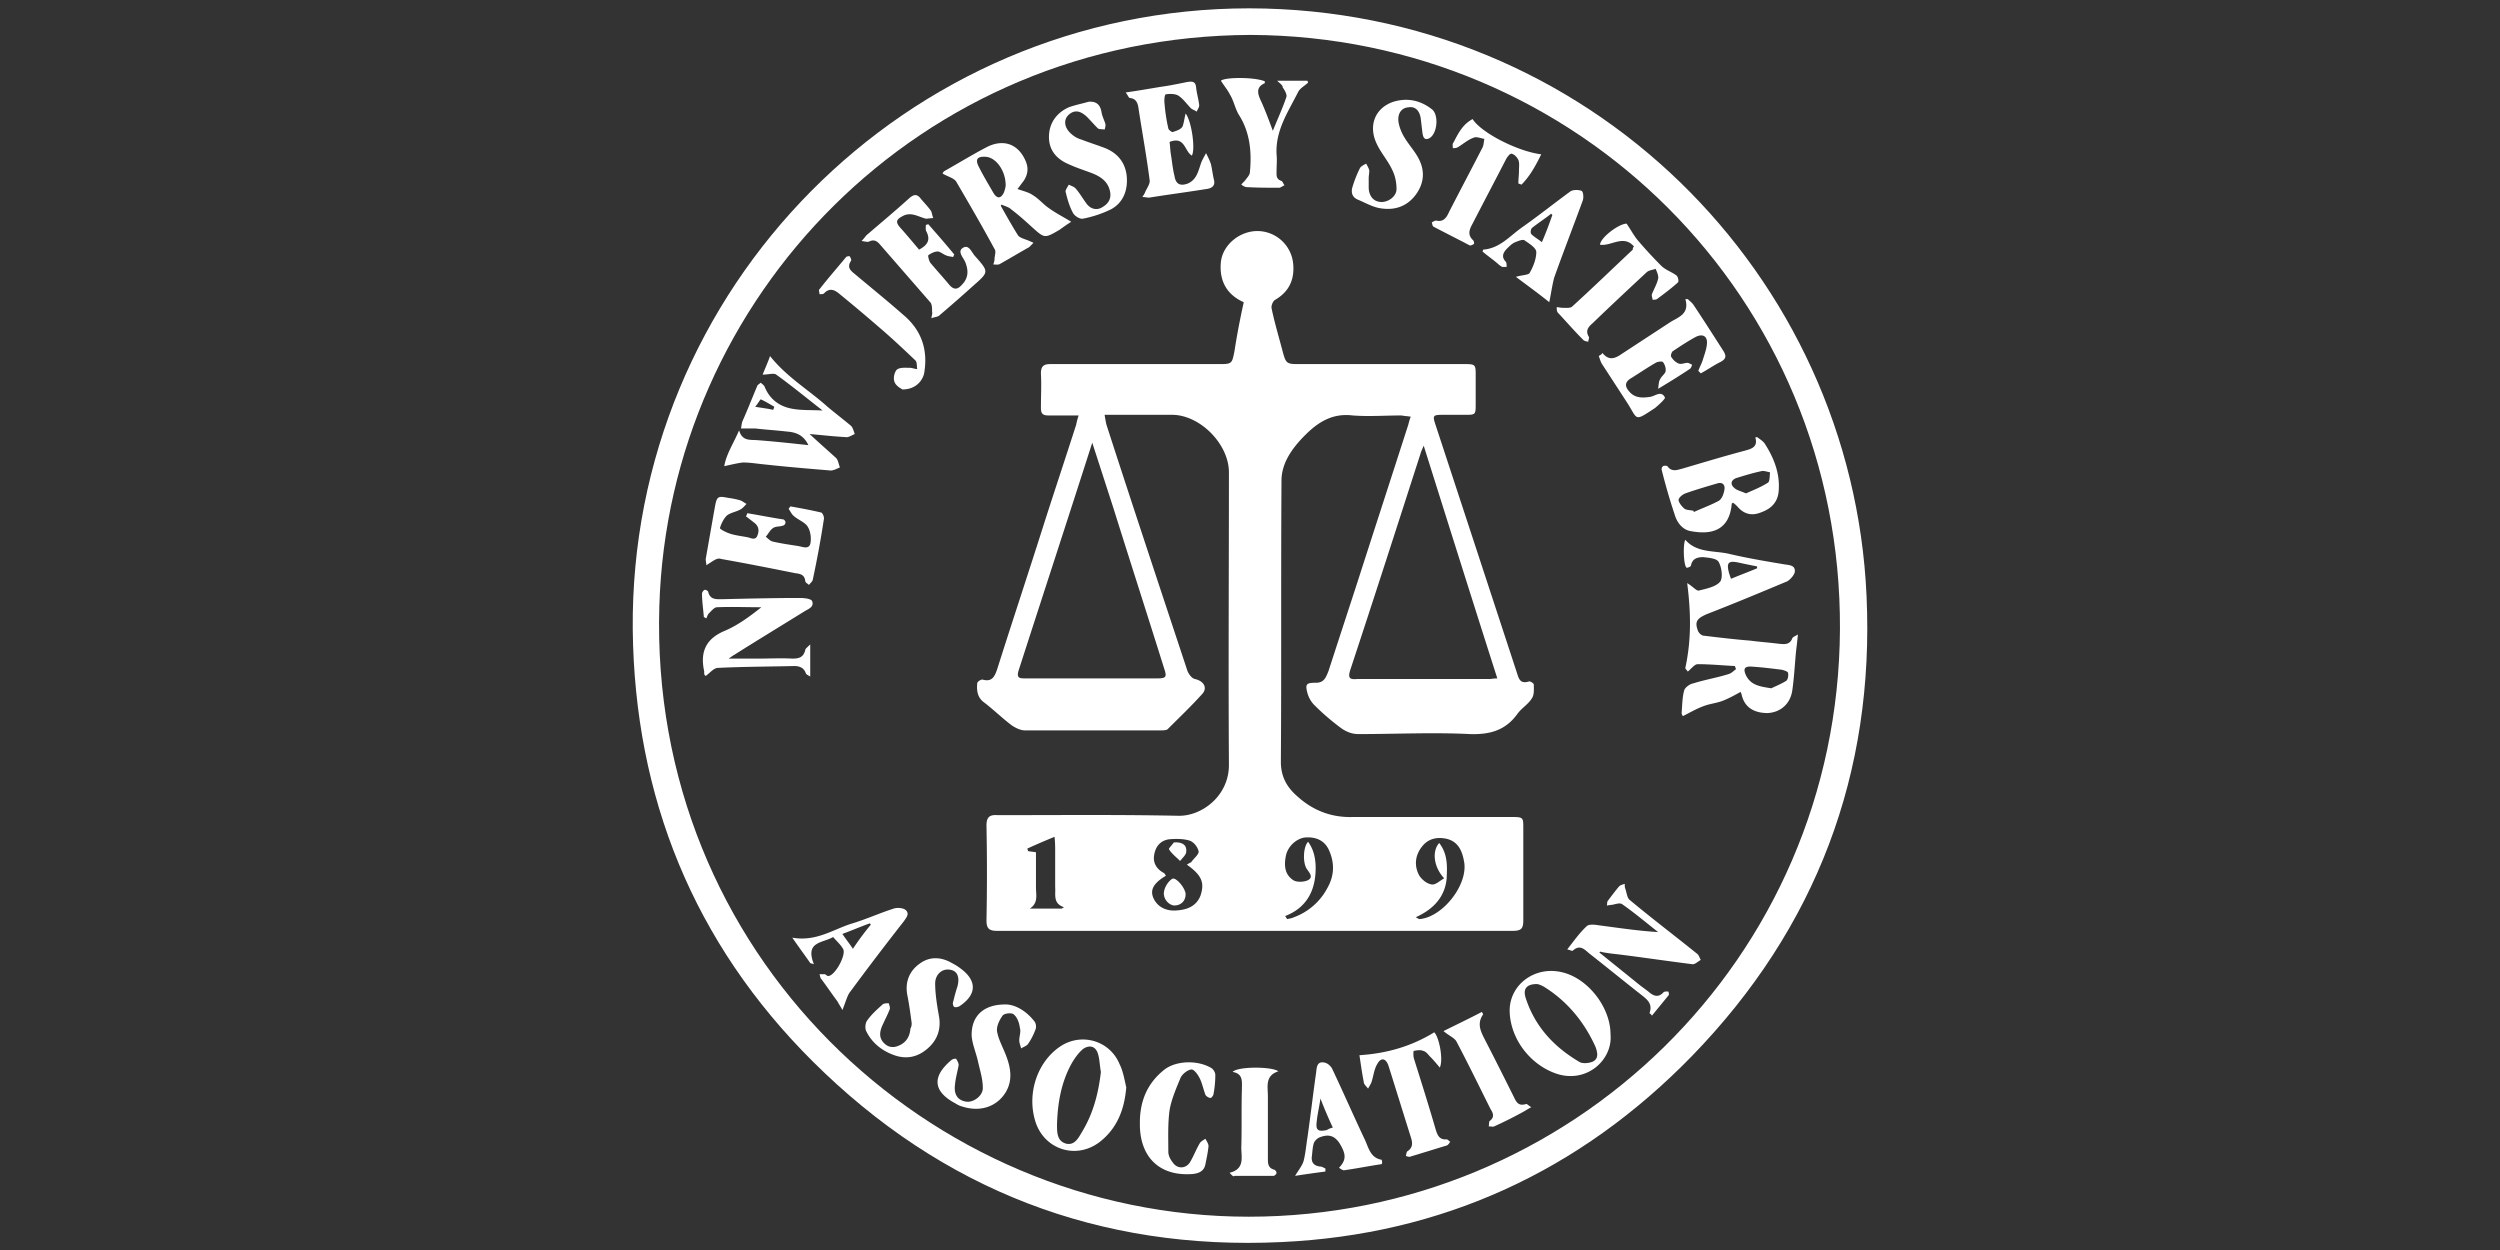
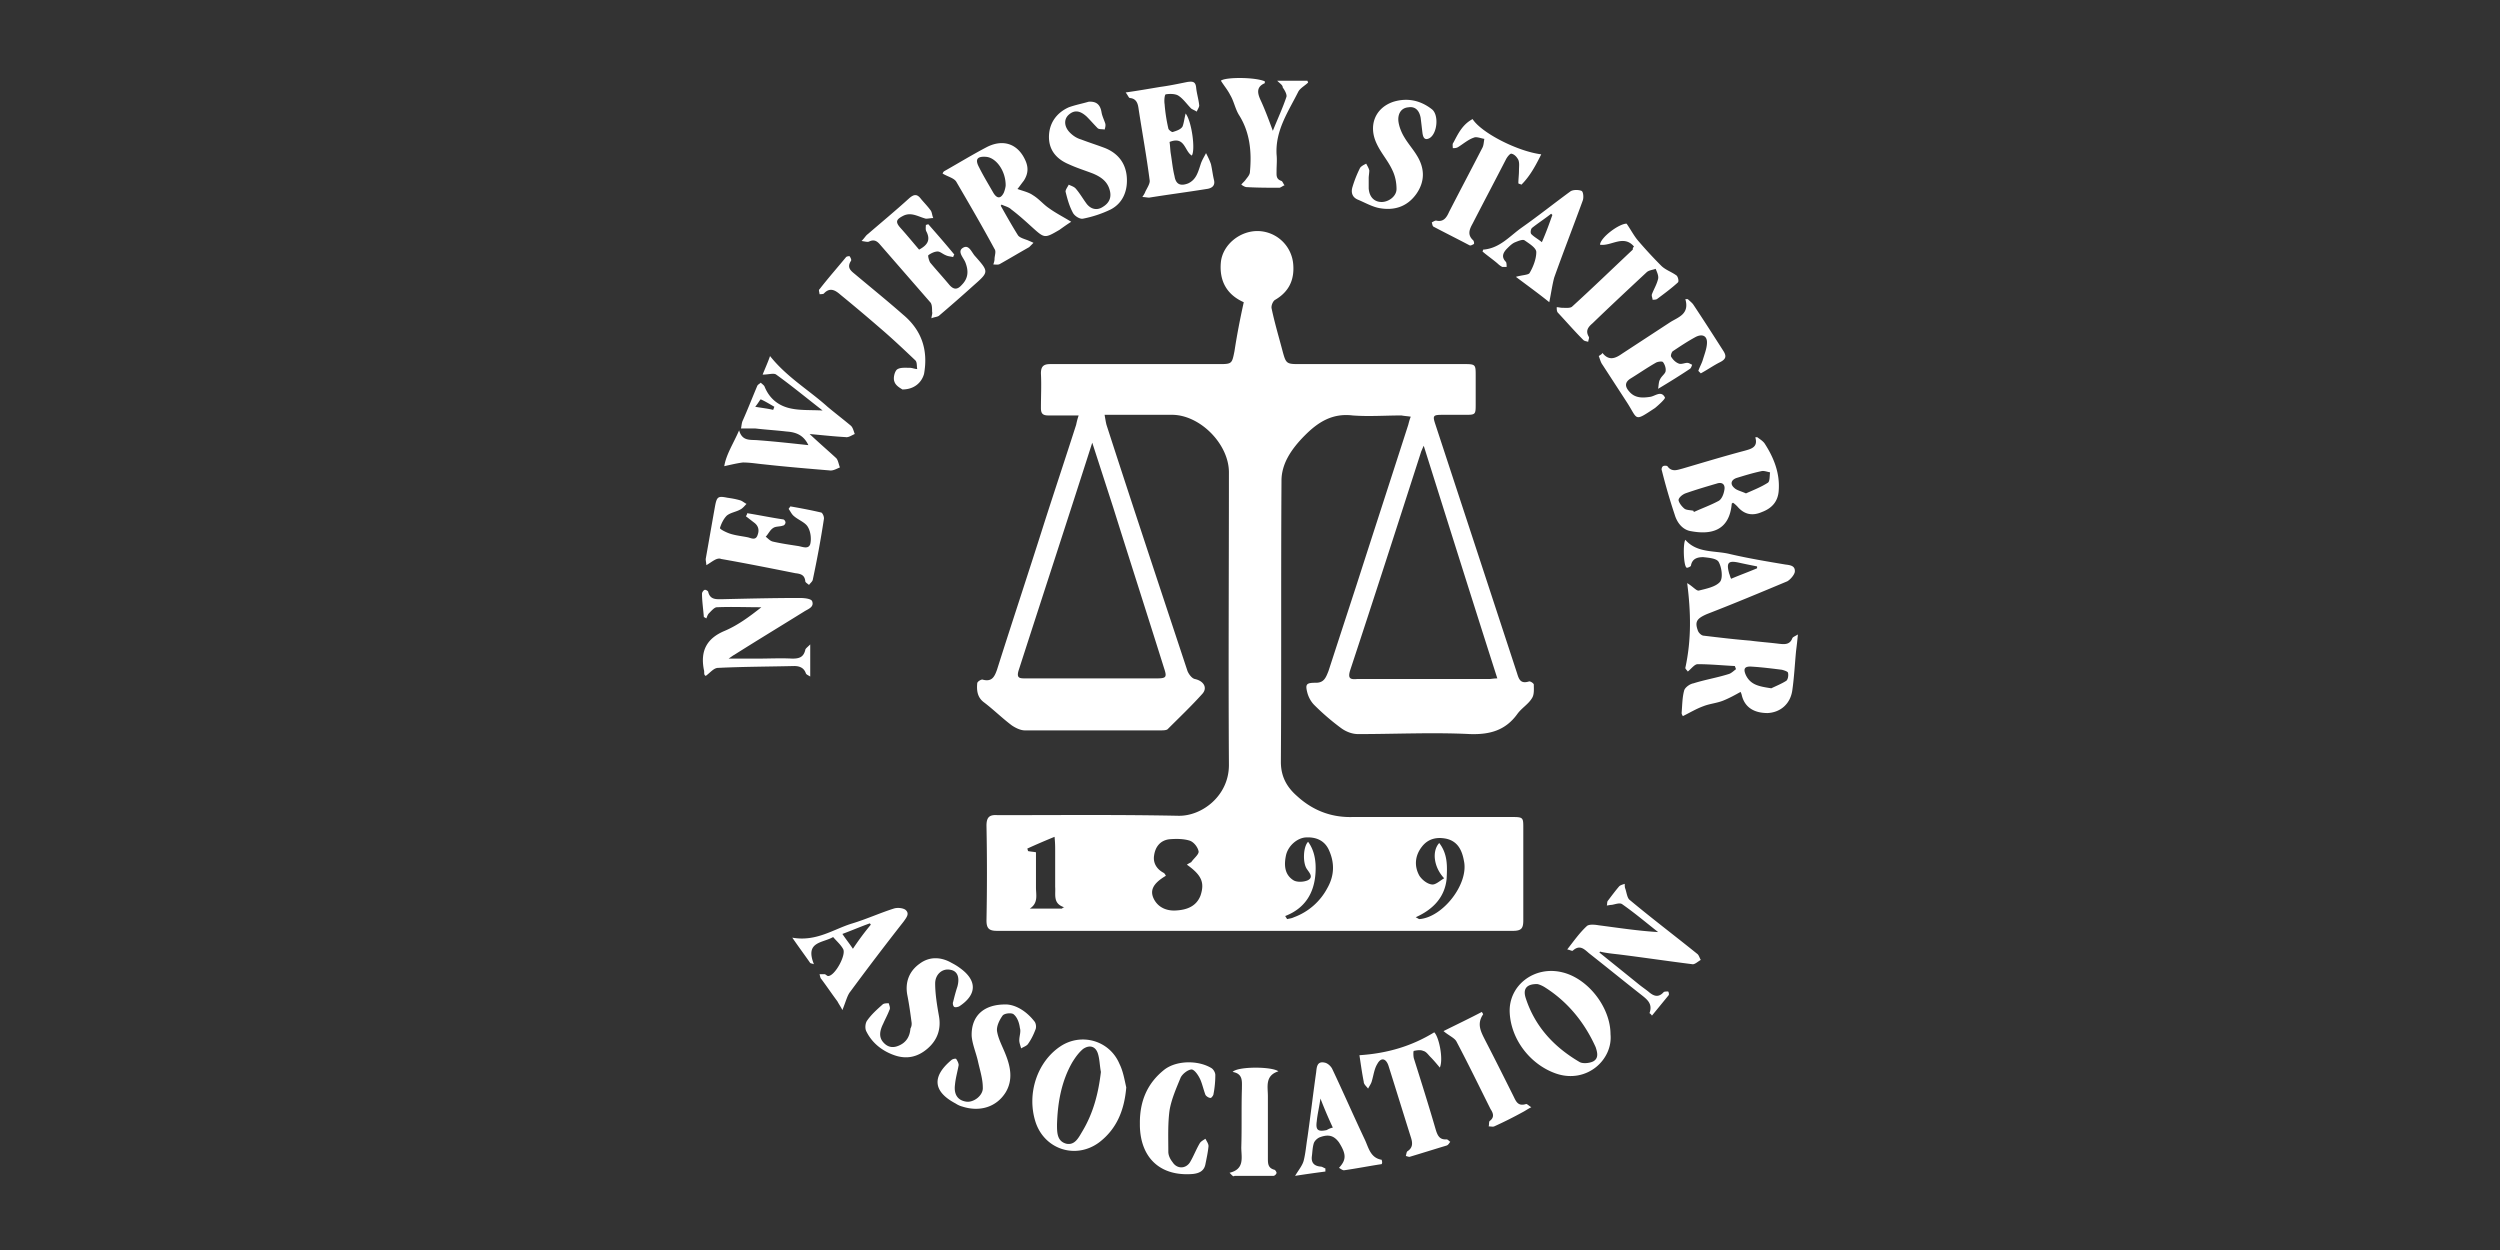
<svg xmlns="http://www.w3.org/2000/svg" width="162" height="81" fill="none">
  <rect width="100%" height="100%" fill="#333333" stroke="none" />
-   <path d="M80.957.54c22.002.04 39.074 17.28 39.996 38.088.521 11.467-3.247 21.49-11.302 29.79-7.294 7.498-16.23 11.587-26.61 12.068-11.782.562-22.002-3.368-30.377-11.707-7.695-7.658-11.542-17.12-11.662-27.986C40.802 18.702 58.715.54 80.957.54zm.08 1.723c-21.48.08-37.711 17.04-38.312 37.007-.681 22.452 17.393 39.573 38.192 39.573 20.839 0 38.192-16.68 38.312-38.05.121-21.53-17.072-38.45-38.192-38.53z" fill="#fff" />
  <path d="M80.596 19.584c-1.082-.481-1.603-1.363-1.482-2.606.12-1.123 1.242-2.045 2.444-2.005a2.34 2.34 0 012.244 2.165c.08 1.002-.28 1.764-1.162 2.285-.16.08-.28.401-.24.562.2.962.48 1.884.721 2.806.2.722.24.802.962.802h10.82c.722 0 .722.04.722.762v1.804c0 .722 0 .722-.722.722h-1.402c-.642 0-.682.04-.481.641l2.765 8.42 2.525 7.698c.12.401.24.682.761.521.08-.04.32.12.32.2 0 .282.04.642-.12.883-.24.4-.68.641-.961 1.042-.762 1.043-1.764 1.323-3.046 1.283-2.404-.12-4.809 0-7.254 0-.4 0-.801-.16-1.122-.4a15.267 15.267 0 01-1.723-1.484c-.2-.2-.36-.481-.44-.762-.161-.601-.081-.681.56-.681.521 0 .641-.361.802-.762.6-1.845 1.202-3.689 1.803-5.533 1.122-3.488 2.244-6.937 3.367-10.425.04-.16.08-.32.16-.52-.24-.041-.401-.041-.601-.081-1.042 0-2.124.08-3.166 0-1.323-.16-2.245.441-3.086 1.283-.441.441-.842.922-1.122 1.443-.24.441-.401.963-.401 1.484-.04 6.094 0 12.148-.04 18.243 0 .962.4 1.643 1.042 2.205 1.002.922 2.204 1.403 3.607 1.363h10.34c.72 0 .72.04.72.722v5.974c0 .52-.12.681-.68.681H64.605c-.52 0-.681-.16-.681-.681.04-2.045.04-4.09 0-6.135 0-.561.2-.721.721-.681 3.888 0 7.815-.04 11.702.04 1.523.04 3.287-1.283 3.287-3.288-.04-6.335 0-12.63 0-18.964 0-1.845-1.884-3.73-3.687-3.73h-4.369c.04.241.08.482.12.642 1.724 5.333 3.487 10.625 5.25 15.958.08.2.281.48.481.521.561.12.842.561.481.962-.721.802-1.483 1.524-2.244 2.286-.08.08-.32.08-.44.08H66.41c-.28 0-.602-.16-.842-.321-.641-.481-1.202-1.042-1.843-1.524-.401-.32-.441-.761-.401-1.202 0-.12.28-.281.36-.24.602.16.762-.201.922-.642 1.002-3.168 2.044-6.295 3.046-9.463.681-2.125 1.403-4.29 2.084-6.415.04-.2.08-.36.16-.601h-1.963c-.361 0-.481-.12-.481-.481 0-.762.04-1.484 0-2.245 0-.442.16-.602.6-.602h10.981c.802 0 .802-.04.962-.842.16-1.042.36-2.085.601-3.167zm-9.818 9.101c-1.603 5.012-3.206 9.903-4.77 14.755-.16.52.081.52.442.52h8.496c.64 0 .681-.08.48-.68-1.081-3.449-2.204-6.937-3.286-10.385l-1.362-4.21zm21.48.2c-.08.16-.12.281-.16.361-1.523 4.732-3.046 9.463-4.609 14.194-.16.52 0 .601.441.561h8.576c.12 0 .28-.04.521-.04-1.603-5.012-3.166-9.983-4.769-15.075zM76.91 56.03c.12-.08.2-.12.28-.16.161-.24.482-.481.482-.682-.04-.28-.32-.641-.601-.721-.401-.12-.882-.12-1.323-.08-.56.08-.882.48-.962 1.042-.08.48.16.882.602 1.122.08.04.12.12.16.2-.882.522-1.082 1.003-.721 1.605.32.52.881.681 1.402.641.641-.04 1.282-.24 1.563-.962.28-.842.08-1.323-.882-2.005zm14.828 3.408c.16.08.2.12.24.12 1.524-.12 3.207-2.285 2.886-3.768-.12-.682-.4-1.283-1.162-1.444-.601-.12-1.162 0-1.563.521-.44.562-.52 1.243-.16 1.885.16.24.48.521.801.561.24.04.521-.24.802-.4-.681-.722-.802-1.765-.32-2.286.56.722.52 1.523.48 2.325-.12 1.163-.841 1.965-2.004 2.486zm-8.456-.08c.04.08.08.12.12.2.161-.04.281-.04.442-.12a4.004 4.004 0 002.164-1.884c.48-.842.48-1.684.08-2.526-.28-.562-.802-.802-1.483-.762-.561.04-1.162.561-1.282 1.203-.12.601-.08 1.203.48 1.563.24.16.722.12.962 0 .36-.2.08-.48-.08-.721-.28-.401-.24-1.444.08-1.764.441.601.521 1.323.481 2.004-.08 1.364-.721 2.326-1.964 2.807zm-14.948-5.132c-.681.28-1.242.521-1.763.762 0 .04.04.08.04.16.16.04.32.04.52.08v2.286c0 .48.161 1.002-.4 1.363h2.084c.04-.04.08-.08.16-.08-.761-.24-.56-.802-.6-1.324v-2.285c0-.32 0-.561-.04-.962zM109.33 37.786c.401.24.602.521.762.481.481-.12 1.082-.24 1.362-.561.201-.24.121-.922-.08-1.283-.12-.24-.641-.28-1.002-.32-.36 0-.721.08-.801.56 0 .04-.241.16-.281.12-.2-.12-.24-1.563-.08-1.803.762.882 1.924.681 2.886.922 1.202.28 2.404.48 3.606.681.321.04.642.08.602.481-.041.2-.281.481-.481.602-1.724.722-3.447 1.443-5.21 2.125-.641.28-.802.48-.601 1.042.04.16.24.361.4.361 1.002.12 2.004.24 3.006.32.601.081 1.202.121 1.844.201.36.04.721.08.881-.36.04-.08.161-.12.361-.241-.04.44-.08.762-.12 1.082-.08.842-.121 1.684-.241 2.526-.12.882-.761 1.444-1.603 1.484-.761 0-1.483-.28-1.683-1.203-.04-.12-.08-.2-.08-.16-.361.2-.721.4-1.122.56-.401.161-.882.201-1.283.362-.44.16-.841.4-1.322.641 0 0-.08-.12-.08-.2.04-.481.04-1.003.16-1.444.04-.2.361-.44.601-.48.762-.241 1.523-.362 2.284-.602.161-.04.321-.2.481-.32-.04-.081-.04-.121-.08-.201-.801-.04-1.603-.12-2.404-.12-.201 0-.401.28-.642.48-.04-.08-.16-.16-.16-.24.401-1.844.361-3.609.12-5.493zm5.451 6.816c.24-.12.641-.28.962-.481.12-.08.16-.36.12-.521 0-.08-.241-.16-.401-.2-.641-.081-1.282-.161-1.924-.201-.481-.04-.601.12-.4.561.32.642.881.722 1.643.842zm-.922-7.778v-.12c-.401-.08-.802-.16-1.162-.241-.722-.16-.842 0-.641.722.04.08.04.16.12.32.561-.24 1.122-.44 1.683-.681zM46.933 30.209c.12-.762.601-1.483.962-2.325.2.721.721.6 1.202.641 1.082.08 2.164.2 3.286.32-.32-.68-.841-.841-1.402-.881-.681-.08-1.363-.12-2.044-.2h-.922c.04-.161.04-.362.12-.522.321-.722.602-1.443.922-2.205.04-.12.16-.16.24-.24.08.08.2.16.241.24.32.802.922 1.283 1.763 1.443.602.12 1.243.08 2.004.12-1.082-.841-2.004-1.603-3.005-2.325-.16-.12-.481 0-.882 0 .16-.4.36-.842.48-1.203 1.083 1.364 2.525 2.205 3.728 3.288.48.4 1.002.802 1.483 1.203.16.12.2.36.28.561-.2.08-.4.24-.601.2-.721-.04-1.443-.12-2.324-.2.64.602 1.202 1.083 1.723 1.564.12.12.16.4.24.601-.2.08-.4.2-.6.2-1.444-.12-2.886-.24-4.33-.4-.44-.04-.88-.12-1.362-.12-.32.04-.68.12-1.202.24zM50.1 26.56c.04-.08.04-.12.08-.2-.28-.16-.6-.36-.881-.481-.04 0-.16.24-.361.481.48.08.842.12 1.162.2zM64.847 13.33c.36.64.721 1.282 1.122 1.924.12.16.44.24.641.32.08.04.2.08.36.161l-.28.28c-.641.361-1.242.722-1.883 1.083-.12.08-.28.04-.441.04.04-.12.08-.24.08-.36 0-.201.12-.482 0-.642-.802-1.484-1.643-2.927-2.485-4.37-.16-.24-.56-.321-.881-.521 0 0 .04-.12.12-.16.922-.522 1.843-1.084 2.765-1.565 1.042-.52 1.964-.2 2.445.802.24.481.24.923-.08 1.404-.16.2-.321.44-.401.52.32.121.721.201 1.002.402.4.24.68.601 1.042.842.44.32.921.561 1.442.882-.2.12-.48.32-.761.521-.962.561-.962.561-1.763-.16-.441-.401-.882-.802-1.363-1.163-.16-.16-.4-.2-.641-.32.04-.04 0 .04-.04.08zm.32-1.324c0-.962-.64-1.804-1.282-1.844-.561-.04-.721.16-.44.681.28.562.6 1.083.92 1.644.241.401.482.401.682 0 .08-.2.12-.4.12-.48zM113.859 28.324c.161.12.361.24.481.401.601.922 1.002 1.925.922 3.047-.04.722-.441 1.163-1.082 1.404-.641.28-1.162.16-1.603-.361-.08-.08-.16-.16-.281-.24-.04.04-.08.04-.08.08-.16 1.764-1.362 2.004-2.645 1.764-.521-.08-.882-.522-1.042-1.043a39.25 39.25 0 01-.841-2.887c-.04-.08 0-.24.08-.28.04-.04.24-.04.28 0 .281.4.641.24.962.16 1.363-.4 2.685-.802 4.048-1.163.441-.12.881-.24.681-.882.04.04.08 0 .12 0zm-4.128 4.771c0 .04.041.08.041.08.521-.24 1.082-.44 1.603-.721.2-.12.32-.441.36-.682.08-.36-.12-.561-.481-.44-.681.2-1.362.4-2.044.64-.2.081-.44.281-.44.442.04.2.24.44.4.561.121.08.361.08.561.12zm3.407-1.122c.441-.2.962-.401 1.403-.682.16-.08.12-.44.16-.681-.201-.04-.401-.12-.561-.08-.561.12-1.082.28-1.603.44-.361.12-.441.401-.161.642.161.16.401.2.762.36zM72.982 70.463c-.12 1.443-.601 2.686-1.763 3.568-1.523 1.123-3.567.441-4.128-1.363-.561-1.804.12-3.849 1.603-4.851 1.362-.922 3.206-.401 3.847 1.122.24.482.32 1.003.441 1.524zm-1.643-1.002c-.08-.401-.08-.842-.2-1.203-.16-.481-.561-.561-.962-.28-.28.24-.481.52-.681.841-.722 1.243-.962 2.646-1.002 4.05 0 .52 0 1.082.6 1.243.562.12.802-.401 1.043-.802.721-1.203 1.042-2.486 1.202-3.85zM104.361 67.015c.161 1.644-1.523 3.207-3.486 2.566-1.683-.562-2.966-2.205-3.046-3.97-.08-1.764 1.603-3.047 3.406-2.606 1.684.401 3.126 2.286 3.126 4.01zm-4.769-3.248c-.681 0-.921.32-.721.922.601 1.845 1.843 3.168 3.486 4.13.201.12.642.08.882-.04.361-.2.281-.561.16-.922-.721-1.604-1.803-2.927-3.246-3.85-.24-.16-.48-.24-.56-.24zM59.557 16.176c.52-.28.761-.601.48-1.163-.08-.12-.04-.32-.04-.44.04 0 .12-.04.16-.04.562.64 1.123 1.282 1.684 1.964-.04.04-.04.08-.08.16-.16-.04-.32-.04-.481-.12-.2-.08-.36-.24-.521-.24-.2 0-.44.12-.601.24-.04.04.04.36.12.481.4.481.842.962 1.242 1.444.28.32.521.32.802 0 .44-.442.44-.923.24-1.444-.12-.32-.56-.722-.16-.962s.561.32.801.561c.882 1.002.882 1.002-.12 1.885a98.286 98.286 0 01-2.244 1.964c-.12.08-.32.08-.48.16 0-.16.08-.28.04-.44 0-.201 0-.482-.121-.602l-3.246-3.729c-.2-.24-.4-.36-.721-.2-.08.04-.241 0-.481-.04.2-.2.28-.361.4-.441.882-.762 1.804-1.524 2.685-2.326.321-.28.521-.28.762.04.2.241.44.482.641.762.08.12.08.32.16.481-.16 0-.32.04-.48.04-.481-.12-.922-.44-1.443-.2-.481.24-.561.4-.2.802.36.4.76.882 1.202 1.403zM76.83 7.355c.4.52.64 2.365.4 2.726-.48-.28-.44-1.283-1.443-.882.04.24.04.521.08.762.08.48.12.962.24 1.443.081.521.362.682.883.481.52-.24.64-.721.801-1.203.08-.28.24-.52.36-.761.121.24.241.48.321.721.08.361.12.722.2 1.043.08.36-.16.521-.48.561-1.242.2-2.485.361-3.727.561-.12 0-.28-.04-.441-.04.08-.12.16-.24.2-.36.12-.241.28-.482.28-.682-.2-1.564-.48-3.087-.72-4.65-.04-.322-.12-.683-.562-.723-.08 0-.12-.16-.28-.36.842-.12 1.523-.241 2.244-.361.601-.08 1.162-.2 1.763-.321.321-.04.521-.04.561.36.04.402.16.763.2 1.163 0 .12-.12.281-.16.401-.12-.08-.24-.12-.36-.2-.28-.28-.521-.642-.842-.842-.2-.12-.56-.12-.801-.08-.08 0-.12.4-.08.641.04.522.12 1.043.24 1.564 0 .08.2.24.28.24.241-.08.522-.16.642-.36.08-.2.12-.522.2-.842zM103.84 22.871c.441.561.882.32 1.282.04l3.126-2.045c.521-.32 1.243-.52.962-1.483h.16c.121.12.281.24.361.36.641.963 1.283 1.965 1.924 2.968.24.36.2.56-.201.761-.4.2-.801.481-1.242.722l-.16-.16c.08-.24.2-.441.28-.682.121-.4.281-.802.281-1.163 0-.44-.321-.56-.722-.36-.52.28-1.001.601-1.482.922-.08.04-.161.28-.121.36.121.201.281.361.481.442.161.08.401-.04.561-.04.121 0 .201.08.321.12-.04.12-.08.24-.16.28-.601.401-1.243.802-2.044 1.283.04-.28.04-.48.12-.601.08-.2.321-.36.361-.521.04-.2-.04-.441-.161-.602-.04-.08-.36-.04-.48.04-.561.321-1.082.682-1.603 1.003-.401.24-.401.521-.121.842.361.44.842.44 1.363.36.32-.04.721-.44.962.04.04.08-.401.482-.642.682-1.402.922-1.082.762-1.843-.4l-1.563-2.406c-.12-.16-.16-.361-.24-.561.12-.08.2-.12.24-.201zM45.77 36.623c0-.12-.04-.28-.04-.4.2-1.123.401-2.286.602-3.409.12-.641.2-.681.801-.561.28.04.521.08.802.16.16.04.28.16.44.24-.12.121-.24.282-.4.362-.28.16-.642.2-.882.4-.2.201-.36.522-.44.803 0 .08.4.28.64.36.361.12.762.16 1.163.24.2.041.52.242.64-.16.121-.32.04-.6-.24-.801-.16-.12-.36-.281-.52-.401.04-.08.08-.12.08-.2.761.12 1.522.28 2.324.4.08 0 .16.12.16.2 0 .08-.08.201-.16.201-.2.08-.481.04-.641.16-.2.12-.32.401-.481.562.16.12.28.28.48.32.522.12 1.083.201 1.604.281.28.04.681.24.801-.12.08-.32.04-.802-.16-1.123-.16-.28-.601-.44-.882-.681-.16-.12-.24-.321-.36-.481.04-.04.08-.12.12-.16.681.12 1.322.24 2.004.4.08.04.2.28.16.441-.2 1.323-.44 2.606-.721 3.93-.04.12-.16.2-.24.32-.081-.08-.241-.16-.241-.24-.04-.401-.28-.481-.642-.522-1.603-.32-3.206-.641-4.809-.922-.28-.12-.6.2-.962.401zM103.64 61.723c.842.681 1.643 1.323 2.485 2.005.24.2.481.36.681.52.321.281.641.442 1.002.04.04-.04.2-.04.28-.04.041 0 .081.201.041.241l-1.082 1.323c-.081-.12-.161-.16-.161-.16.241-.641-.2-.922-.601-1.243-1.122-.882-2.204-1.764-3.326-2.646-.321-.28-.601-.561-1.042-.16-.04.04-.16-.04-.361-.08.441-.562.802-1.083 1.283-1.524.16-.12.521-.08.761-.04 1.242.16 2.525.36 3.847.44-.761-.6-1.523-1.242-2.324-1.803-.16-.12-.441 0-.681.04-.121 0-.241.04-.321.04.04-.12 0-.24.08-.321.241-.32.481-.641.722-.922.08-.08.24-.12.36-.16 0 .12 0 .24.04.32.08.24.12.602.281.722 1.443 1.203 2.925 2.325 4.368 3.488.12.08.16.28.24.401-.16.08-.36.28-.52.28-1.604-.2-3.207-.44-4.81-.64-.36-.04-.761-.081-1.122-.161-.08-.04-.08 0-.12.04zM45.61 39.992c-.04-.521-.12-1.042-.12-1.524 0-.08.08-.2.16-.24.08-.04.241.08.241.12.12.521.521.481.882.481 1.683-.04 3.366-.08 5.05-.08.28 0 .72.04.8.2.161.401-.28.522-.52.682-1.483.922-3.006 1.844-4.529 2.807-.08.04-.12.08-.36.24h1.883c.761 0 1.483-.04 2.244 0 .441 0 .722-.08.842-.561 0-.08.12-.16.32-.36v2.084c-.12-.08-.24-.12-.28-.2-.12-.361-.4-.482-.761-.482-1.644.04-3.287.04-4.93.12-.28 0-.52.321-.801.522.04 0-.04 0-.08-.08-.04-.12 0-.2-.04-.321-.241-1.243.2-2.045 1.362-2.526.842-.36 1.603-.922 2.364-1.524-.961 0-1.923-.04-2.885 0-.16 0-.36.241-.52.401-.081.08-.121.24-.161.321-.08-.04-.12-.08-.16-.08zM59.076 66.294c-.08-.602-.16-1.203-.28-1.805-.161-.842.12-1.563.8-2.044.642-.482 1.403-.441 2.085-.04.16.08.36.2.52.32 1.123.802 1.123 1.724-.04 2.486-.08.04-.24.08-.32.04-.08-.04-.12-.24-.08-.32.08-.321.16-.642.28-1.003.16-.601 0-1.002-.44-1.082-.521-.12-1.002.28-1.002.882 0 .681.12 1.403.24 2.084.16.842-.08 1.564-.721 2.125-.642.562-1.363.722-2.164.442-.802-.281-1.443-.802-1.804-1.524-.12-.2-.08-.561.04-.722.28-.4.642-.721 1.002-1.042.08-.08.28-.08.4-.08.041.16.121.32.041.44-.12.321-.28.602-.4.883-.201.4-.321.842 0 1.203.24.28.56.4.961.24.521-.2.761-.601.802-1.123.08-.16.08-.24.08-.36zM88.692 11.565v.642c.04.561.36.882.841.882.441 0 .962-.36.962-.842 0-.401-.08-.842-.28-1.243-.28-.601-.722-1.082-1.002-1.684-.561-1.163-.12-2.325 1.082-2.726.921-.28 1.763-.08 2.484.48.481.362.361 1.605-.16 1.885-.32.16-.4-.08-.44-.32-.04-.321-.08-.682-.12-1.003-.081-.44-.322-.762-.802-.681-.481.04-.682.44-.642.882.04.36.2.761.401 1.082.24.401.561.762.802 1.163.52.842.52 1.684-.04 2.486-.602.842-1.443 1.082-2.365.922-.48-.08-.962-.361-1.443-.561-.36-.16-.44-.482-.32-.842.12-.401.28-.802.48-1.203.08-.12.241-.2.401-.28.08.16.16.28.2.44 0 .16-.04.361-.04.521zM70.537 6.593c.521-.04.762.2.842.682.04.24.16.48.24.721.04.12 0 .281-.04.401-.16-.04-.32 0-.44-.08-.24-.24-.481-.521-.722-.762-.44-.4-.801-.44-1.162-.12-.32.28-.32.762.08 1.163.2.2.441.36.722.44.52.201 1.042.362 1.563.562.881.361 1.362 1.043 1.402 1.965.04.842-.28 1.604-1.042 2.005a7.334 7.334 0 01-1.803.6c-.2.041-.521-.16-.641-.36-.24-.44-.361-.882-.481-1.363-.04-.12.12-.32.2-.481.16.08.32.12.44.24.281.321.482.682.722 1.003.28.36.682.44 1.042.2.401-.24.601-.601.441-1.123-.16-.56-.601-.841-1.082-1.042-.521-.2-1.042-.36-1.563-.601-.761-.321-1.282-.882-1.282-1.764 0-.883.48-1.564 1.282-1.925.44-.16.882-.24 1.282-.36zM65.247 65.09c.602.04 1.283.441 1.804 1.123.08.12.12.36.04.521-.12.32-.28.642-.481.922-.08.12-.32.2-.44.281-.04-.16-.121-.36-.121-.521 0-.28.12-.562.04-.802-.04-.32-.16-.682-.4-.882-.121-.12-.602-.08-.722.08-.2.28-.4.682-.36 1.002.08.522.36 1.003.56 1.524.32.802.481 1.644 0 2.446-.6.962-1.683 1.283-2.805.922-.16-.04-.32-.12-.44-.2-1.444-.762-1.564-1.725-.281-2.807.08-.08.28-.12.32-.08.08.12.16.28.16.4-.08.442-.2.843-.24 1.283-.08.642.2 1.003.721 1.083.481.08 1.123-.4 1.083-.922 0-.561-.2-1.163-.321-1.724-.12-.521-.36-1.083-.4-1.604-.041-1.283.76-2.085 2.283-2.045zM105.884 15.976c-.681-.802-1.483 0-2.204-.12.04-.482 1.242-1.364 1.723-1.364.281.401.481.802.761 1.123.481.561.962 1.082 1.483 1.604.281.28.682.4 1.002.641.08.08.16.36.08.441-.441.401-.881.722-1.362 1.083-.08.04-.201.04-.281.04 0-.12-.08-.24-.04-.361.12-.32.321-.642.401-1.002.04-.2-.08-.442-.16-.642-.201.08-.441.08-.602.24-1.162 1.083-2.324 2.166-3.486 3.288-.281.24-.481.481-.241.882.041.08-.04.2-.04.321-.12-.04-.24-.04-.32-.12-.561-.562-1.082-1.163-1.643-1.764-.08-.08-.08-.24-.08-.361.12 0 .24.04.36.04.201 0 .521.04.641-.08 1.323-1.203 2.605-2.446 3.928-3.689 0-.08 0-.12.08-.2zM88.09 68.378c1.844-.12 3.407-.601 4.85-1.484.32.321.6 1.765.36 2.286-.2-.24-.4-.481-.601-.682-.16-.16-.28-.36-.48-.4-.161-.08-.402-.04-.602 0-.04 0-.04.32 0 .48.48 1.524.962 3.048 1.403 4.571.12.401.24.722.721.682.08 0 .16.12.24.16-.08.08-.12.2-.24.24-.802.241-1.563.482-2.365.722-.08.04-.2-.04-.28-.04.04-.12.04-.28.12-.32.36-.241.32-.562.2-.923-.48-1.523-.961-3.087-1.442-4.61-.16-.481-.481-.562-.722-.12-.2.32-.24.721-.36 1.122-.04.16-.16.32-.24.481-.12-.16-.281-.28-.281-.441-.12-.601-.2-1.203-.28-1.724zM95.424 7.716c.561.882 2.886 2.085 4.449 2.285-.361.722-.722 1.404-1.283 1.965-.08-.04-.12-.04-.2-.08 0-.281.04-.562.04-.842 0-.24.04-.482-.04-.682-.08-.16-.24-.36-.441-.4-.08-.041-.28.2-.36.36-.722 1.403-1.443 2.766-2.165 4.17-.2.36-.36.721.04 1.082.04.04.08.2.04.24-.08.04-.2.121-.28.081-.761-.401-1.563-.802-2.325-1.203-.08-.04-.08-.16-.12-.28.08-.04.2-.12.28-.12.482.12.682-.201.842-.562.722-1.403 1.443-2.767 2.165-4.17.08-.16.08-.36.12-.561-.24-.04-.521-.16-.682-.08-.36.12-.68.4-1.002.601-.12.08-.24.08-.36.08 0-.12-.04-.28.04-.36.28-.522.561-1.163 1.242-1.524zM82.76 5.23h1.964c0 .04.04.08.04.12-.2.201-.52.362-.64.602-.642 1.283-1.484 2.486-1.403 4.05.04.36 0 .721 0 1.082 0 .28-.04.521.32.642.08.04.12.2.2.28-.12.04-.2.12-.32.16-.721 0-1.403 0-2.124-.04-.12 0-.24-.08-.36-.16.08-.12.2-.2.28-.32.12-.161.28-.321.28-.522.12-1.283 0-2.566-.721-3.688-.24-.401-.32-.883-.561-1.283-.16-.321-.4-.602-.601-.923.28-.24 2.204-.24 2.845.04v.12c-.56.241-.48.642-.28 1.083.28.602.52 1.243.801 2.005.32-.802.641-1.483.882-2.205.04-.16-.12-.441-.24-.602 0-.16-.161-.24-.361-.44zM58.475 25.237c-.12-.08-.441-.24-.521-.52-.08-.201 0-.602.16-.763.2-.16.561-.12.842-.12.16 0 .32.08.48.08-.04-.2 0-.44-.12-.561-.761-.722-1.523-1.443-2.324-2.125a118.323 118.323 0 00-2.525-2.125c-.32-.28-.681-.521-1.082-.08-.04.04-.2.04-.28.04 0-.12-.08-.28 0-.32.56-.723 1.162-1.404 1.723-2.086.04-.04.2-.08.24-.04.04.08.12.2.08.28-.32.482.04.682.32.923 1.003.842 2.045 1.684 3.047 2.566 1.202 1.002 1.643 2.285 1.362 3.849-.16.561-.641 1.002-1.402 1.002zM73.864 72.749c0-1.404.48-2.566 1.603-3.448.801-.602 2.204-.602 3.046-.08.12.08.24.28.24.44 0 .401-.04.842-.12 1.243 0 .08-.16.28-.2.24-.12 0-.281-.12-.321-.2-.12-.32-.2-.681-.32-.962-.121-.28-.362-.641-.562-.681-.24 0-.601.28-.721.52-.28.682-.601 1.404-.722 2.126-.12.882-.08 1.804-.08 2.686 0 .24.12.481.28.682.281.44.842.44 1.123 0 .24-.401.4-.842.641-1.243.08-.12.24-.2.36-.281.08.16.201.32.201.481-.04.401-.12.762-.2 1.163-.08.44-.401.601-.842.641-2.084.16-3.366-1.042-3.406-3.127v-.2zM54.587 65.451c-.12-.24-.24-.4-.32-.561-.36-.481-.681-.962-1.042-1.444-.08-.08-.08-.2-.12-.32h.32c.08 0 .16.12.24.12.441 0 1.203-1.403.962-1.764-.16-.28-.4-.481-.64-.762-.682.401-1.844.28-1.243 1.764-.08-.04-.16-.04-.24-.08-.361-.521-.722-1.002-1.163-1.644 1.563.28 2.685-.561 3.888-.922.921-.28 1.803-.682 2.685-.962.24-.08.6-.04.761.08.28.24.08.481-.12.762a192.232 192.232 0 00-3.447 4.53c-.2.24-.28.602-.52 1.203zm1.844-5.533c-.04-.04-.04-.08-.08-.08-.561.2-1.122.441-1.764.682.24.36.441.601.682.962.4-.602.761-1.083 1.162-1.564zM100.394 19.583c-.641-.52-1.363-1.042-2.164-1.643.4-.12.801-.12.882-.241.24-.401.44-.922.44-1.363 0-.28-.48-.562-.76-.762-.121-.08-.402.04-.602.12-.2.08-.36.24-.521.401-.28.28-.4.562-.08.882.04.08.04.2.04.321h-.28c-.08-.04-.201-.12-.281-.2-.32-.281-.681-.522-1.002-.802.04-.08.04-.12.04-.12 1.082-.08 1.723-.883 2.525-1.444 1.082-.762 2.084-1.564 3.126-2.325.16-.12.521-.12.721-.04.12.04.16.44.08.64-.601 1.645-1.242 3.289-1.843 4.973-.121.44-.201 1.002-.321 1.603zm.2-5.653l-.08-.08c-.4.32-.841.601-1.242.922-.08.08-.12.32-.04.401.2.2.44.32.681.521.281-.641.481-1.203.681-1.764zM89.533 75.435c-.802.12-1.603.28-2.445.4-.08 0-.2-.08-.32-.16.48-.521.48-.882 0-1.644-.32-.44-.681-.561-1.283-.32-.16.08-.32.24-.36.4-.08.281-.08.562-.12.842-.04.401.16.602.56.642.12 0 .2.08.321.12v.2c-.601.08-1.202.161-1.964.281.24-.4.481-.681.561-1.002.12-.481.16-1.002.24-1.484.201-1.403.362-2.806.562-4.21.04-.32.04-.761.561-.64.2.04.4.24.48.4.722 1.524 1.404 3.087 2.125 4.61.24.522.36 1.164 1.082 1.284.04.16.04.2 0 .28zm-3.166-2.366a29.588 29.588 0 01-.802-1.884c-.08.56-.2 1.042-.24 1.483-.08.561.08.682.641.561.08-.04.2-.12.401-.16zM79.674 75.996c1.002-.24.762-1.002.762-1.644.04-1.283 0-2.526.04-3.809 0-.48.08-.962-.601-1.082.32-.361 2.525-.361 2.965-.04-.881.28-.681 1.002-.681 1.603v4.01c0 .36 0 .641.4.761.08 0 .161.16.161.201 0 .08-.12.2-.2.2h-2.525c-.08.08-.16-.04-.32-.2zM93.54 66.814c.802-.4 1.644-.801 2.485-1.242.04.08.08.12.08.16-.44.641-.12 1.163.16 1.724.602 1.163 1.203 2.365 1.804 3.568.16.321.28.682.802.522.08-.04.2.12.36.2-.24.12-.4.24-.56.32a26.29 26.29 0 01-1.844.923c-.08.04-.24 0-.361 0 .04-.12 0-.32.08-.36.32-.242.2-.522.04-.763-.721-1.443-1.442-2.927-2.204-4.37-.12-.24-.52-.4-.842-.682z" fill="#fff" />
-   <path d="M76.829 57.954c0 .44-.32.722-.721.722-.361 0-.762-.442-.682-.883.04-.32.28-.681.521-.841.24-.16.882.6.882 1.002zM76.068 54.586c.64-.04.841.24.801.601 0 .2-.24.401-.4.602-.241-.24-.562-.482-.722-.762-.04-.04.28-.361.32-.441z" fill="#fff" />
</svg>